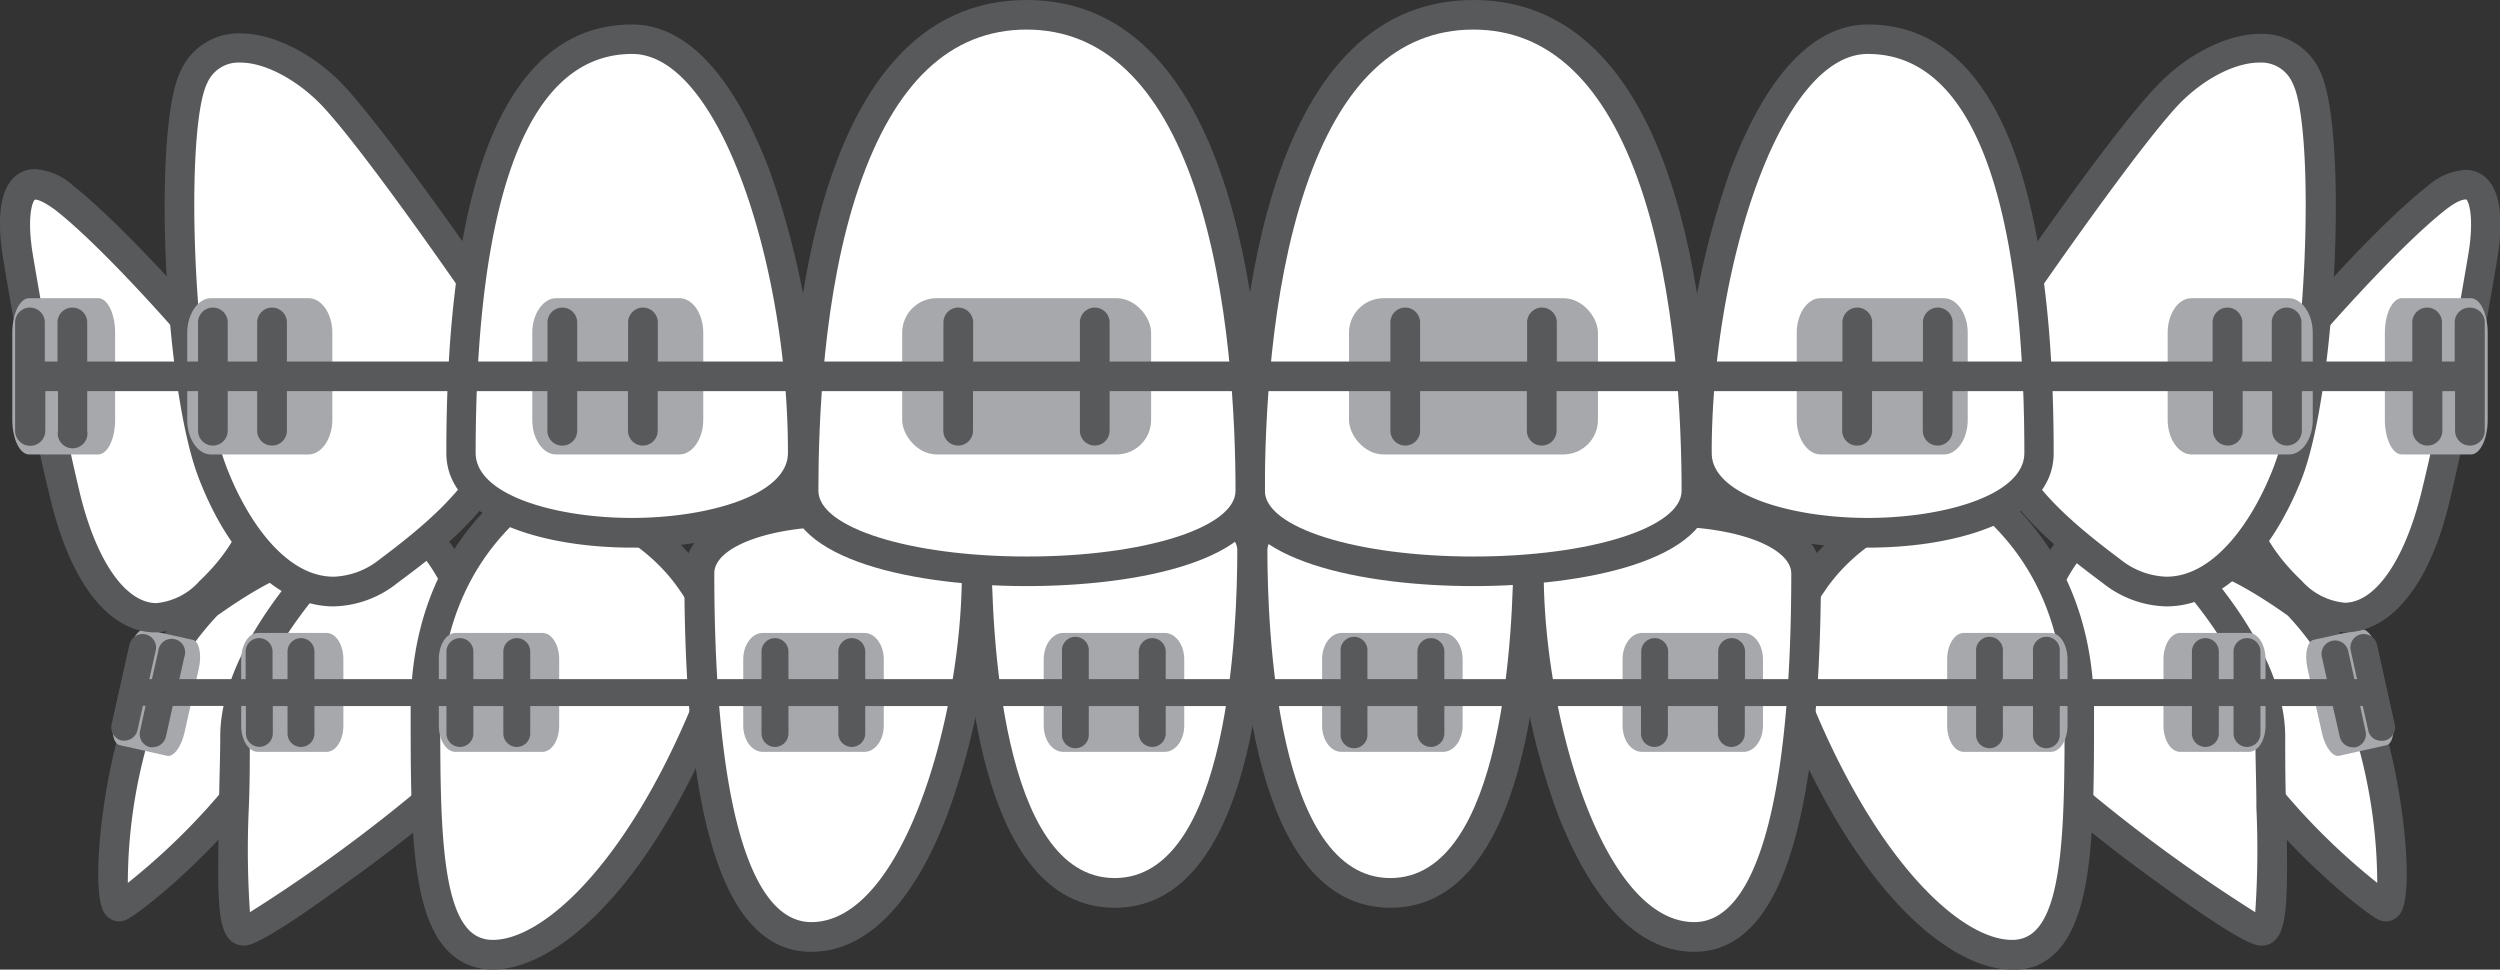
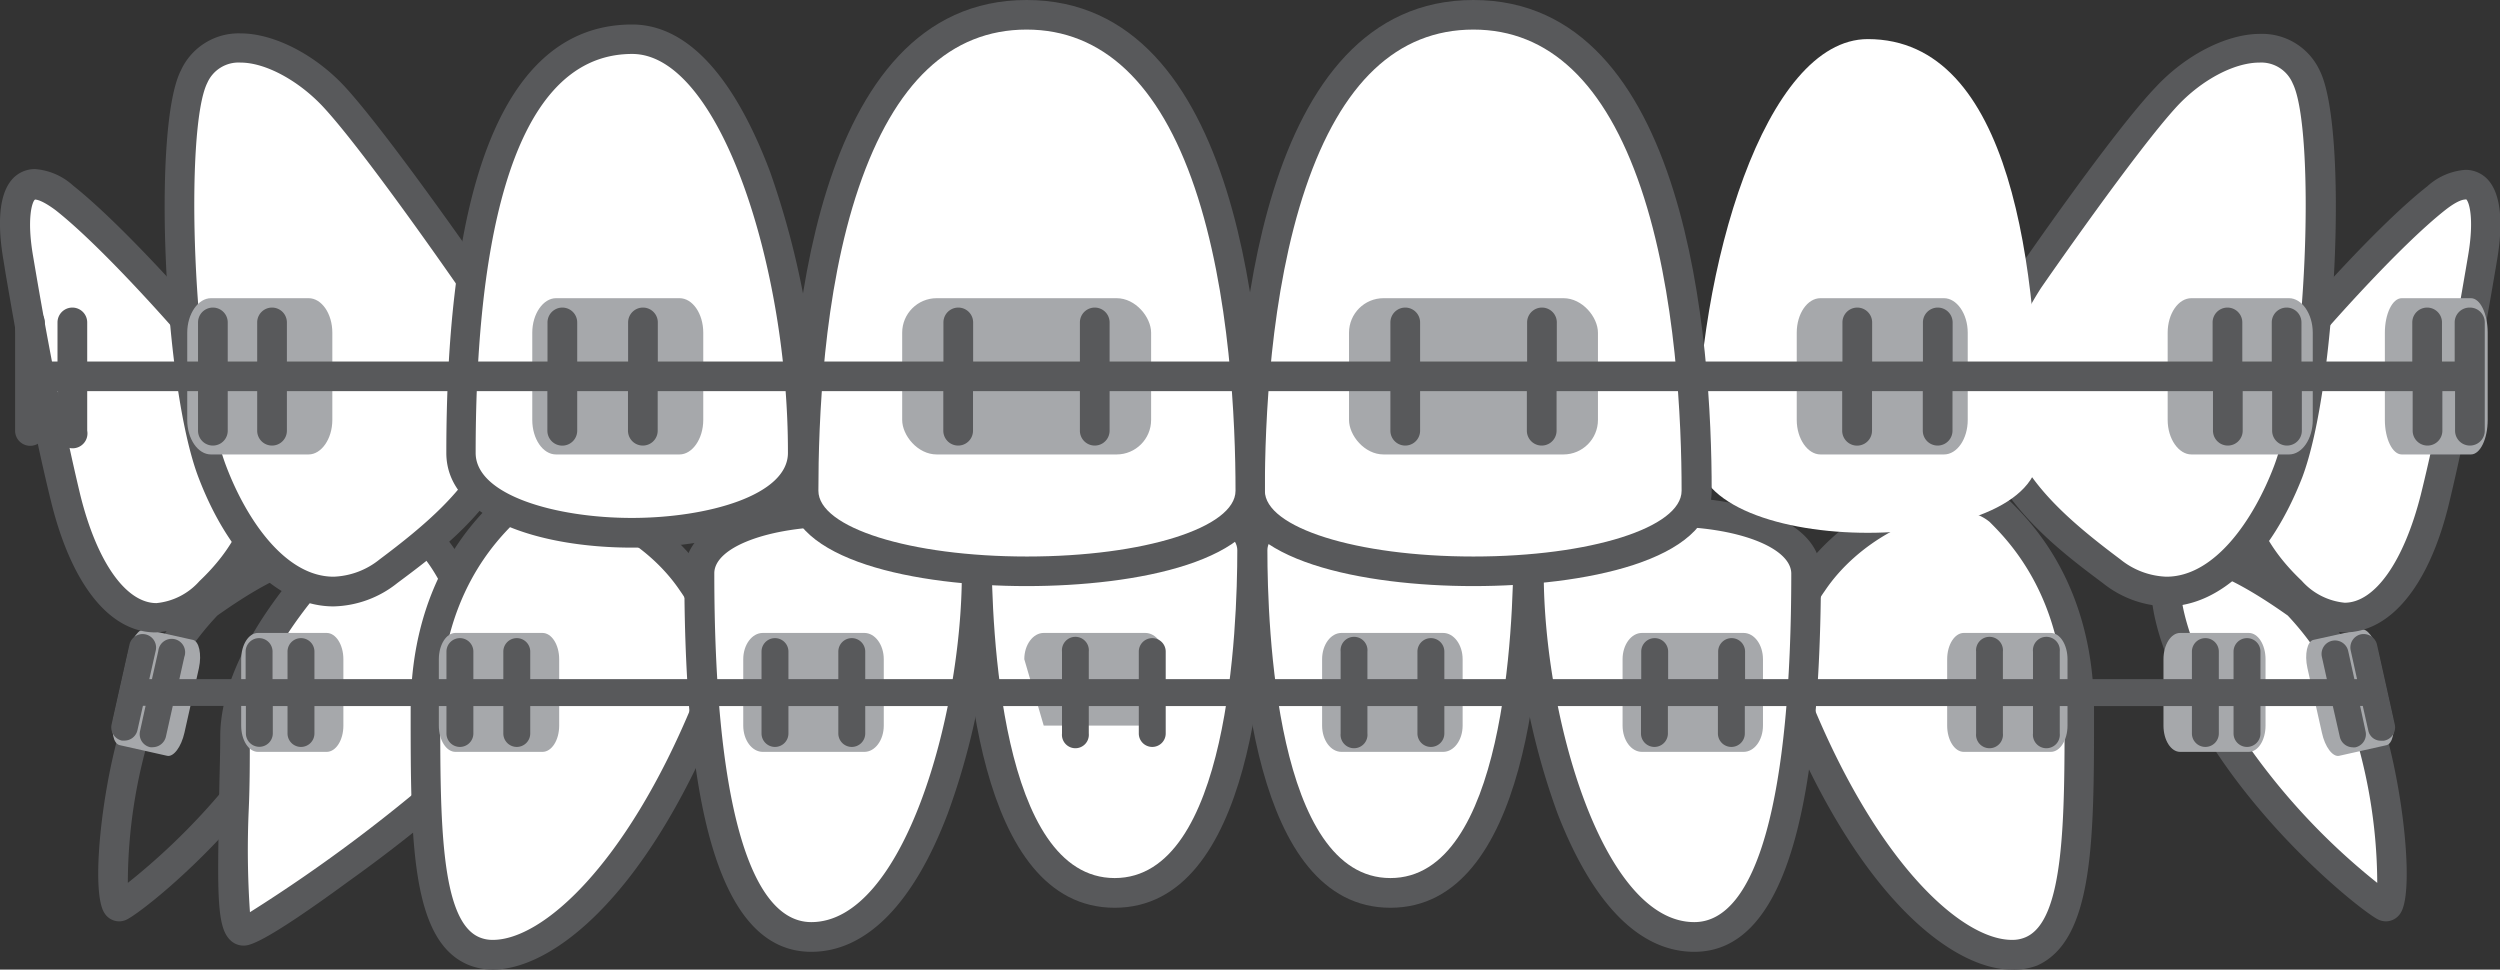
<svg xmlns="http://www.w3.org/2000/svg" id="Layer_1" data-name="Layer 1" viewBox="0 0 196.94 76.38">
  <rect x="0" y="0" width="196.94" height="76.38" fill="#333333" stroke="none" />
  <defs>
    <style>.cls-1{fill:#fff;}.cls-2{fill:#58595b;}.cls-3{fill:#a6a8ab;}</style>
  </defs>
  <title>straightTeeth</title>
  <path class="cls-1" d="M182.48,50.65s2.7,2.35,5.07,8.06,3,16.39,1.83,15.74a49.9,49.9,0,0,1-12.94-13.8C171.7,53,167.82,40.22,182.48,50.65Z" transform="translate(-1.53 -3.07)" />
  <path class="cls-2" d="M189.48,75.65a1.44,1.44,0,0,1-.66-.17c-1.4-.77-8.58-6.49-13.37-14.21-2.32-3.74-5.75-10.93-3.95-14.17a3.07,3.07,0,0,1,2.83-1.55c2,0,4.91,1.36,8.83,4.15l.09.07c.12.1,2.93,2.59,5.38,8.49,2,4.9,3.23,14.91,2,16.75A1.37,1.37,0,0,1,189.48,75.65ZM174.33,47.89c-.59,0-.72.23-.79.35-.87,1.57.91,7,3.9,11.8A52.06,52.06,0,0,0,188.8,72.62a41.07,41.07,0,0,0-2.33-13.46,22.75,22.75,0,0,0-4.72-7.6C177.24,48.37,175.17,47.89,174.33,47.89Z" transform="translate(-1.53 -3.07)" />
-   <path class="cls-1" d="M171.92,46s8.43,7.86,8.43,15.07.62,15.3-.67,15.3S166.52,67.77,162,63.45,164.48,37.32,171.92,46Z" transform="translate(-1.53 -3.07)" />
-   <path class="cls-2" d="M179.68,77.56c-.41,0-1.36,0-8.32-5.07a118.81,118.81,0,0,1-10.17-8.19c-2.71-2.58-2-9.32,0-14.34,1.81-4.54,4.43-7.14,7.19-7.14a5.92,5.92,0,0,1,4.41,2.39c.78.73,8.76,8.46,8.76,15.88,0,1.85,0,3.75.08,5.58.15,6.93.11,9.45-.85,10.43A1.48,1.48,0,0,1,179.68,77.56Zm-11.33-32.4c-1.7,0-3.62,2.17-5,5.67-1.89,4.74-2.14,10.24-.53,11.78a124.16,124.16,0,0,0,16.37,12.32,72.11,72.11,0,0,0,.09-8.21c0-1.85-.08-3.75-.08-5.63,0-6.63-8-14.14-8.06-14.21l-.09-.1A3.79,3.79,0,0,0,168.35,45.16Z" transform="translate(-1.53 -3.07)" />
  <path class="cls-1" d="M159.09,43.35c1.75,1.74,6.26,6.45,6.26,15.74s0,17.25-3.78,18.89-11.83-3.24-18.37-19.06C138.61,47.8,154.7,39,159.09,43.35Z" transform="translate(-1.53 -3.07)" />
  <path class="cls-2" d="M160,79.45c-4.43,0-11.79-5.26-17.91-20.09a11.39,11.39,0,0,1,1.22-11c2.77-4.15,8.13-7.28,12.46-7.28a5.7,5.7,0,0,1,4.12,1.49c1.63,1.62,6.6,6.56,6.6,16.56s0,18-4.48,20A5.08,5.08,0,0,1,160,79.45ZM155.8,43.38c-3.12,0-7.91,2.34-10.52,6.24a9.12,9.12,0,0,0-1,8.85c5.28,12.81,11.86,18.64,15.74,18.64a2.6,2.6,0,0,0,1.08-.21c3.07-1.32,3.07-9.33,3.07-17.81,0-9-4.45-13.45-5.91-14.91A3.55,3.55,0,0,0,155.8,43.38Z" transform="translate(-1.53 -3.07)" />
-   <path class="cls-1" d="M17.91,50.65S15.22,53,12.84,58.71,9.82,75.1,11,74.45,19.2,68.31,24,60.65,32.57,40.22,17.91,50.65Z" transform="translate(-1.53 -3.07)" />
  <path class="cls-2" d="M10.91,75.65h0A1.37,1.37,0,0,1,9.76,75c-1.23-1.84,0-11.86,2-16.75,2.45-5.9,5.26-8.39,5.38-8.49l.09-.07c3.93-2.79,6.81-4.15,8.83-4.15a3.06,3.06,0,0,1,2.83,1.55c1.81,3.24-1.63,10.43-3.95,14.17C20.16,69,13,74.71,11.57,75.48A1.38,1.38,0,0,1,10.91,75.65Zm7.74-24.09a22.59,22.59,0,0,0-4.73,7.6A40.77,40.77,0,0,0,11.6,72.62,52.06,52.06,0,0,0,23,60c3-4.83,4.78-10.23,3.9-11.8-.07-.12-.19-.35-.79-.35C25.22,47.89,23.15,48.37,18.65,51.56Z" transform="translate(-1.53 -3.07)" />
  <path class="cls-1" d="M28.48,46s-8.43,7.86-8.43,15.07-.63,15.3.66,15.3S33.87,67.77,38.4,63.45,35.92,37.32,28.48,46Z" transform="translate(-1.53 -3.07)" />
  <path class="cls-2" d="M20.71,77.56a1.48,1.48,0,0,1-1.07-.46c-1-1-1-3.5-.85-10.43,0-1.83.09-3.73.09-5.58,0-7.42,8-15.15,8.75-15.88a5.92,5.92,0,0,1,4.42-2.39c2.75,0,5.37,2.6,7.18,7.14,2,5,2.69,11.76,0,14.34A118.81,118.81,0,0,1,29,72.49C22.08,77.56,21.12,77.56,20.71,77.56Zm11.34-32.4a3.79,3.79,0,0,0-2.68,1.62l-.1.1c-.08.07-8.06,7.6-8.06,14.21,0,1.88,0,3.78-.08,5.63a72.11,72.11,0,0,0,.09,8.21A124.16,124.16,0,0,0,37.59,62.61c1.61-1.54,1.37-7-.53-11.78C35.66,47.33,33.74,45.16,32.05,45.16Z" transform="translate(-1.53 -3.07)" />
  <path class="cls-1" d="M41.3,43.35C39.55,45.09,35,49.8,35,59.09S35,76.34,38.82,78s11.84-3.24,18.37-19.06C61.78,47.8,45.69,39,41.3,43.35Z" transform="translate(-1.53 -3.07)" />
  <path class="cls-2" d="M40.36,79.45h0a5.11,5.11,0,0,1-2-.4c-4.48-1.94-4.48-9.89-4.48-20s5-14.94,6.61-16.56A5.65,5.65,0,0,1,44.59,41c4.33,0,9.69,3.13,12.46,7.28a11.36,11.36,0,0,1,1.22,11C52.15,74.19,44.8,79.45,40.36,79.45Zm4.23-36.07a3.56,3.56,0,0,0-2.47.8c-1.46,1.46-5.91,5.89-5.91,14.91,0,8.48,0,16.49,3.07,17.81a2.63,2.63,0,0,0,1.08.21c3.88,0,10.46-5.83,15.75-18.64a9.14,9.14,0,0,0-1-8.85C52.5,45.72,47.71,43.38,44.59,43.38Z" transform="translate(-1.53 -3.07)" />
  <path class="cls-1" d="M121.92,46.41c0-6.09-21.72-6.09-21.72,0,0,10.53,1.76,27,10.86,27S121.92,56.94,121.92,46.41Z" transform="translate(-1.53 -3.07)" />
  <path class="cls-2" d="M111.06,74.58c-10.86,0-12-19.7-12-28.17,0-4,6-5.74,12-5.74s12,1.78,12,5.74C123.09,54.88,121.92,74.58,111.06,74.58Zm0-31.57c-5.35,0-9.69,1.53-9.69,3.4,0,6.06.69,25.83,9.69,25.83s9.69-19.77,9.69-25.83C120.75,44.54,116.4,43,111.06,43Z" transform="translate(-1.53 -3.07)" />
  <path class="cls-1" d="M143.76,48.23c0-6.47-21.84-6.47-21.84,0,0,11.18,4.61,28.65,13,28.65C142.76,76.88,143.76,59.41,143.76,48.23Z" transform="translate(-1.53 -3.07)" />
  <path class="cls-2" d="M135,78.05c-4.32,0-8-3.77-10.77-10.89a56.66,56.66,0,0,1-3.43-18.93c0-4.16,6.07-6,12.09-6s12.09,1.86,12.09,6C144.93,68.29,141.66,78.05,135,78.05Zm-2.11-33.5c-5.47,0-9.75,1.62-9.75,3.68,0,11.2,4.62,27.48,11.86,27.48,4.93,0,7.64-9.76,7.64-27.48C142.59,46.17,138.31,44.55,132.84,44.55Z" transform="translate(-1.53 -3.07)" />
  <path class="cls-1" d="M78.47,46.41c0-6.09,21.73-6.09,21.73,0,0,10.53-1.77,27-10.86,27S78.47,56.94,78.47,46.41Z" transform="translate(-1.53 -3.07)" />
  <path class="cls-2" d="M89.34,74.58c-10.86,0-12-19.7-12-28.17,0-4,6-5.74,12-5.74s12,1.78,12,5.74C101.37,54.88,100.19,74.58,89.34,74.58Zm0-31.57c-5.35,0-9.7,1.53-9.7,3.4,0,6.06.7,25.83,9.7,25.83S99,52.47,99,46.41C99,44.54,94.68,43,89.34,43Z" transform="translate(-1.53 -3.07)" />
  <path class="cls-1" d="M56.63,48.23c0-6.47,21.84-6.47,21.84,0,0,11.18-4.61,28.65-13,28.65C57.64,76.88,56.63,59.41,56.63,48.23Z" transform="translate(-1.53 -3.07)" />
  <path class="cls-2" d="M65.44,78.05c-6.71,0-10-9.76-10-29.82,0-4.16,6.08-6,12.09-6s12.09,1.86,12.09,6a56.66,56.66,0,0,1-3.43,18.93C73.49,74.28,69.76,78.05,65.44,78.05Zm2.11-33.5c-5.46,0-9.75,1.62-9.75,3.68,0,17.72,2.72,27.48,7.64,27.48,7.24,0,11.86-16.28,11.86-27.48C77.3,46.17,73,44.55,67.55,44.55Z" transform="translate(-1.53 -3.07)" />
  <path class="cls-3" d="M164.4,60.23c0,1.15-.59,2.07-1.32,2.07h-6.85c-.72,0-1.31-.92-1.31-2.07V55c0-1.14.59-2.07,1.31-2.07h6.85c.73,0,1.32.93,1.32,2.07Z" transform="translate(-1.53 -3.07)" />
  <path class="cls-3" d="M180,60.23c0,1.15-.59,2.07-1.32,2.07h-5.41c-.72,0-1.31-.92-1.31-2.07V55c0-1.14.59-2.07,1.31-2.07h5.41c.73,0,1.32.93,1.32,2.07Z" transform="translate(-1.53 -3.07)" />
  <path class="cls-3" d="M190,59.55c.25,1.11,0,2.11-.46,2.22l-3.74.84c-.51.11-1.12-.7-1.36-1.82L183.3,55.7c-.25-1.11,0-2.11.46-2.22l3.74-.83c.5-.12,1.11.7,1.36,1.81Z" transform="translate(-1.53 -3.07)" />
  <path class="cls-3" d="M116.75,60.23c0,1.15-.69,2.07-1.54,2.07h-8c-.85,0-1.53-.92-1.53-2.07V55c0-1.14.68-2.07,1.53-2.07h8c.85,0,1.54.93,1.54,2.07Z" transform="translate(-1.53 -3.07)" />
  <path class="cls-3" d="M140.41,60.23c0,1.15-.68,2.07-1.53,2.07h-8c-.85,0-1.53-.92-1.53-2.07V55c0-1.14.68-2.07,1.53-2.07h8c.85,0,1.53.93,1.53,2.07Z" transform="translate(-1.53 -3.07)" />
  <path class="cls-3" d="M36.1,60.23c0,1.15.59,2.07,1.31,2.07h6.85c.73,0,1.32-.92,1.32-2.07V55c0-1.14-.59-2.07-1.32-2.07H37.41c-.72,0-1.31.93-1.31,2.07Z" transform="translate(-1.53 -3.07)" />
  <path class="cls-3" d="M20.53,60.23c0,1.15.59,2.07,1.32,2.07h5.41c.73,0,1.32-.92,1.32-2.07V55c0-1.14-.59-2.07-1.32-2.07H21.85c-.73,0-1.32.93-1.32,2.07Z" transform="translate(-1.53 -3.07)" />
  <path class="cls-3" d="M10.5,59.55c-.25,1.11-.05,2.11.46,2.22l3.74.84c.5.11,1.11-.7,1.36-1.82L17.2,55.7c.24-1.11,0-2.11-.46-2.22L13,52.65c-.5-.12-1.11.7-1.36,1.81Z" transform="translate(-1.53 -3.07)" />
-   <path class="cls-3" d="M83.75,60.23c0,1.15.69,2.07,1.53,2.07h8c.85,0,1.54-.92,1.54-2.07V55c0-1.14-.69-2.07-1.54-2.07h-8c-.84,0-1.53.93-1.53,2.07Z" transform="translate(-1.53 -3.07)" />
+   <path class="cls-3" d="M83.75,60.23h8c.85,0,1.54-.92,1.54-2.07V55c0-1.14-.69-2.07-1.54-2.07h-8c-.84,0-1.53.93-1.53,2.07Z" transform="translate(-1.53 -3.07)" />
  <path class="cls-3" d="M60.08,60.23c0,1.15.69,2.07,1.54,2.07h8c.84,0,1.53-.92,1.53-2.07V55c0-1.14-.69-2.07-1.53-2.07h-8c-.85,0-1.54.93-1.54,2.07Z" transform="translate(-1.53 -3.07)" />
  <path class="cls-2" d="M190.18,60.14l-1.4-6.29a1.08,1.08,0,0,0-1.27-.81,1.06,1.06,0,0,0-.8,1.27l.5,2.26H187l-.49-2.22a1.06,1.06,0,1,0-2.07.47l.39,1.75H179.6V54.4a1.06,1.06,0,0,0-2.12,0v2.17h-1.16V54.4a1.06,1.06,0,0,0-2.12,0v2.17H163.79V54.4a1.06,1.06,0,1,0-2.11,0v2.17h-2.37V54.4a1.06,1.06,0,1,0-2.11,0v2.17H139V54.4a1.06,1.06,0,0,0-2.12,0v2.17h-3.94V54.4a1.06,1.06,0,0,0-2.12,0v2.17H115.31V54.4a1.06,1.06,0,0,0-2.12,0v2.17h-3.94V54.4a1.06,1.06,0,1,0-2.11,0v2.17H93.36V54.4a1.06,1.06,0,0,0-2.12,0v2.17H87.3V54.4a1.06,1.06,0,1,0-2.11,0v2.17H69.69V54.4a1.06,1.06,0,0,0-2.12,0v2.17H63.64V54.4a1.06,1.06,0,0,0-2.12,0v2.17H43.3V54.4a1.06,1.06,0,0,0-2.12,0v2.17H38.82V54.4a1.06,1.06,0,0,0-2.12,0v2.17H26.3V54.4a1.06,1.06,0,0,0-2.12,0v2.17H23V54.4a1.06,1.06,0,0,0-2.12,0v2.17H15.66l.39-1.75A1.06,1.06,0,1,0,14,54.35l-.5,2.22h-.21l.51-2.26a1.06,1.06,0,1,0-2.07-.46l-1.41,6.29a1.07,1.07,0,0,0,.81,1.27l.23,0a1.05,1.05,0,0,0,1-.83l.43-1.91H13l-.44,2a1.05,1.05,0,0,0,.8,1.26,1,1,0,0,0,.24,0,1.07,1.07,0,0,0,1-.83l.54-2.42H20.9v2.16a1.06,1.06,0,1,0,2.12,0V58.69h1.16v2.16a1.06,1.06,0,1,0,2.12,0V58.69H36.7v2.16a1.06,1.06,0,1,0,2.12,0V58.69h2.36v2.16a1.06,1.06,0,1,0,2.12,0V58.69H61.52v2.16a1.06,1.06,0,0,0,2.12,0V58.69h3.93v2.16a1.06,1.06,0,1,0,2.12,0V58.69h15.5v2.16a1.06,1.06,0,1,0,2.11,0V58.69h3.94v2.16a1.06,1.06,0,1,0,2.12,0V58.69h13.78v2.16a1.06,1.06,0,1,0,2.11,0V58.69h3.94v2.16a1.06,1.06,0,1,0,2.12,0V58.69H130.8v2.16a1.06,1.06,0,1,0,2.12,0V58.69h3.94v2.16a1.06,1.06,0,1,0,2.12,0V58.69H157.2v2.16a1.06,1.06,0,1,0,2.11,0V58.69h2.37v2.16a1.06,1.06,0,1,0,2.11,0V58.69H174.2v2.16a1.06,1.06,0,0,0,2.12,0V58.69h1.16v2.16a1.06,1.06,0,0,0,2.12,0V58.69h5.7l.55,2.42a1.06,1.06,0,0,0,1,.83.91.91,0,0,0,.23,0,1.05,1.05,0,0,0,.8-1.26l-.43-2h.21l.43,1.91a1,1,0,0,0,1,.83l.23,0A1.06,1.06,0,0,0,190.18,60.14Z" transform="translate(-1.53 -3.07)" />
  <path class="cls-1" d="M183.91,28.27s5.74-6.61,9.56-9.6,4.23,1,3.57,4.8-2,11.8-3.73,18.86S187.49,54.86,182,49.67,175.05,37.3,183.91,28.27Z" transform="translate(-1.53 -3.07)" />
  <path class="cls-2" d="M186.2,52.89a7.4,7.4,0,0,1-5-2.37c-3.11-3-4.73-6.22-4.79-9.73-.08-4.26,2.15-8.74,6.63-13.31.46-.53,5.92-6.77,9.7-9.73a5,5,0,0,1,3-1.3,2.38,2.38,0,0,1,1.85.86c1.19,1.42,1,4.24.63,6.36l-.17,1c-.68,4-2,11.42-3.58,18S189.82,52.89,186.2,52.89Zm9.51-34.1c-.12,0-.57.06-1.52.8-3.68,2.89-9.34,9.38-9.4,9.45l0,.05c-4.05,4.12-6.06,8-6,11.65.05,2.86,1.42,5.58,4.06,8.08a5.19,5.19,0,0,0,3.38,1.73c2.39,0,4.67-3.26,6-8.5,1.6-6.46,2.87-13.84,3.55-17.8l.17-1c.52-3,.07-4.33-.15-4.48Z" transform="translate(-1.53 -3.07)" />
  <path class="cls-1" d="M161.34,25.11s7.49-10.85,10.84-14.44,9-5.62,11-1.55,1.19,24.16-1.44,31.1-8,12.24-13.88,7.86S153.61,37.16,161.34,25.11Z" transform="translate(-1.53 -3.07)" />
  <path class="cls-2" d="M172.19,50.84a8.33,8.33,0,0,1-5-1.83c-2.81-2.1-6.66-5-8.71-9-2.36-4.67-1.72-9.89,1.89-15.52l0,0c.3-.45,7.57-11,11-14.58,2.36-2.53,5.58-4.17,8.19-4.17a5,5,0,0,1,4.71,2.89c2.24,4.47,1.35,24.83-1.38,32.05C180.42,47,176.44,50.84,172.19,50.84Zm-9.88-25.08c-6.68,10.43-.85,16.06,6.26,21.38a6.1,6.1,0,0,0,3.62,1.36c3.81,0,6.87-4.49,8.47-8.69,2.66-7,3.28-26.57,1.48-30.17A2.69,2.69,0,0,0,179.52,8c-2,0-4.57,1.38-6.48,3.43C169.84,14.89,162.64,25.28,162.31,25.76Z" transform="translate(-1.53 -3.07)" />
  <path class="cls-1" d="M162.14,38.75c0,8.39-26.94,8.39-26.94,0,0-14.51,5.37-32.6,13.47-32.6C160,6.15,162.14,24.24,162.14,38.75Z" transform="translate(-1.53 -3.07)" />
-   <path class="cls-2" d="M148.67,46.21c-7.28,0-14.64-2.3-14.64-7.46A67.22,67.22,0,0,1,137.8,16.6C140.63,9,144.39,5,148.67,5c5.63,0,9.69,3.93,12.09,11.69,1.69,5.48,2.55,12.91,2.55,22.08C163.31,43.91,156,46.21,148.67,46.21Zm0-38.89c-6.92,0-12.3,16.9-12.3,31.43,0,3.33,6.34,5.12,12.3,5.12S161,42.08,161,38.75C161,24.41,158.84,7.32,148.67,7.32Z" transform="translate(-1.53 -3.07)" />
  <path class="cls-1" d="M16.09,28.27s-5.74-6.61-9.56-9.6-4.23,1-3.57,4.8,2,11.8,3.73,18.86S12.51,54.86,18,49.67,25,37.3,16.09,28.27Z" transform="translate(-1.53 -3.07)" />
  <path class="cls-2" d="M13.8,52.89h0c-3.62,0-6.63-3.75-8.24-10.28s-2.9-14-3.59-18l-.16-1c-.37-2.12-.56-4.94.63-6.36a2.38,2.38,0,0,1,1.85-.86,5,5,0,0,1,3,1.3c3.78,3,9.24,9.2,9.7,9.73,4.48,4.57,6.71,9.05,6.63,13.3-.06,3.52-1.68,6.79-4.79,9.74A7.4,7.4,0,0,1,13.8,52.89ZM4.29,18.79h0c-.22.14-.67,1.47-.15,4.48l.17,1c.68,4,2,11.34,3.55,17.81,1.3,5.24,3.58,8.5,6,8.5a5.19,5.19,0,0,0,3.38-1.73c2.64-2.5,4-5.22,4.06-8.08.07-3.61-1.94-7.53-6-11.65l0-.05c-.06-.07-5.72-6.56-9.4-9.45C4.86,18.85,4.41,18.79,4.29,18.79Z" transform="translate(-1.53 -3.07)" />
  <path class="cls-1" d="M38.66,25.11S31.17,14.26,27.82,10.67s-9-5.62-11-1.55-1.19,24.16,1.44,31.1,8,12.24,13.88,7.86S46.39,37.16,38.66,25.11Z" transform="translate(-1.53 -3.07)" />
  <path class="cls-2" d="M27.81,50.84h0c-4.25,0-8.23-3.81-10.66-10.2-2.73-7.22-3.62-27.58-1.38-32A5,5,0,0,1,20.48,5.7c2.61,0,5.83,1.64,8.19,4.17C32,13.48,39.32,24,39.62,24.45l0,0C43.26,30.11,43.9,35.33,41.54,40c-2,4-5.9,6.91-8.71,9A8.33,8.33,0,0,1,27.81,50.84ZM20.48,8a2.69,2.69,0,0,0-2.62,1.6c-1.8,3.6-1.18,23.16,1.48,30.17C20.94,44,24,48.5,27.81,48.5h0a6.1,6.1,0,0,0,3.62-1.36c7.11-5.32,12.94-11,6.26-21.38-.33-.48-7.53-10.87-10.72-14.29C25.05,9.42,22.45,8,20.48,8Z" transform="translate(-1.53 -3.07)" />
  <path class="cls-1" d="M37.86,38.75c0,8.39,26.94,8.39,26.94,0,0-14.51-5.37-32.6-13.47-32.6C40,6.15,37.86,24.24,37.86,38.75Z" transform="translate(-1.53 -3.07)" />
  <path class="cls-2" d="M51.33,46.21c-7.29,0-14.64-2.3-14.64-7.46,0-9.16.86-16.6,2.55-22.08C41.64,8.91,45.7,5,51.33,5c4.28,0,8,4,10.87,11.62A67.22,67.22,0,0,1,66,38.75C66,43.91,58.61,46.21,51.33,46.21Zm0-38.89C41.16,7.32,39,24.41,39,38.75c0,3.33,6.33,5.12,12.3,5.12s12.3-1.79,12.3-5.12C63.63,24.22,58.25,7.32,51.33,7.32Z" transform="translate(-1.53 -3.07)" />
  <path class="cls-1" d="M135.2,41.73c0,8.46-35.2,8.46-35.2,0,0-14.63,2.85-37.49,17.6-37.49S135.2,27.1,135.2,41.73Z" transform="translate(-1.53 -3.07)" />
  <path class="cls-2" d="M117.6,49.24c-8.66,0-18.77-2-18.77-7.51,0-11.63,1.83-38.66,18.77-38.66s18.77,27,18.77,38.66C136.37,47.28,126.26,49.24,117.6,49.24Zm0-43.84c-6,0-10.42,4.2-13.22,12.47s-3.21,18.49-3.21,23.86c0,2.9,7.22,5.18,16.43,5.18S134,44.63,134,41.73c0-5.37-.41-15.62-3.21-23.86S123.57,5.4,117.6,5.4Z" transform="translate(-1.53 -3.07)" />
  <path class="cls-1" d="M64.8,41.73c0,8.46,35.2,8.46,35.2,0C100,27.1,97.15,4.24,82.4,4.24S64.8,27.1,64.8,41.73Z" transform="translate(-1.53 -3.07)" />
  <path class="cls-2" d="M82.4,49.24c-8.66,0-18.77-2-18.77-7.51,0-11.63,1.83-38.66,18.77-38.66s18.77,27,18.77,38.66C101.17,47.28,91.06,49.24,82.4,49.24Zm0-43.84c-6,0-10.42,4.2-13.23,12.47S66,36.36,66,41.73c0,2.9,7.21,5.18,16.43,5.18s16.43-2.28,16.43-5.18c0-5.37-.42-15.62-3.21-23.86S88.37,5.4,82.4,5.4Z" transform="translate(-1.53 -3.07)" />
  <rect class="cls-3" x="71.07" y="23.49" width="19.61" height="12.31" rx="2.72" />
  <path class="cls-3" d="M43.46,36.15c0,1.5.84,2.72,1.87,2.72h9.73c1,0,1.87-1.22,1.87-2.72V29.28c0-1.5-.84-2.72-1.87-2.72H45.33c-1,0-1.87,1.22-1.87,2.72Z" transform="translate(-1.53 -3.07)" />
  <path class="cls-3" d="M16.28,36.15c0,1.5.84,2.72,1.87,2.72h7.69c1,0,1.87-1.22,1.87-2.72V29.28c0-1.5-.84-2.72-1.87-2.72H18.15c-1,0-1.87,1.22-1.87,2.72Z" transform="translate(-1.53 -3.07)" />
-   <path class="cls-3" d="M2.5,36.15c0,1.5.59,2.72,1.32,2.72H9.27c.73,0,1.33-1.22,1.33-2.72V29.28c0-1.5-.6-2.72-1.33-2.72H3.82c-.73,0-1.32,1.22-1.32,2.72Z" transform="translate(-1.53 -3.07)" />
  <rect class="cls-3" x="106.27" y="23.49" width="19.61" height="12.31" rx="2.72" />
  <path class="cls-3" d="M156.54,36.15c0,1.5-.84,2.72-1.87,2.72h-9.73c-1,0-1.87-1.22-1.87-2.72V29.28c0-1.5.84-2.72,1.87-2.72h9.73c1,0,1.87,1.22,1.87,2.72Z" transform="translate(-1.53 -3.07)" />
  <path class="cls-3" d="M183.72,36.15c0,1.5-.84,2.72-1.87,2.72h-7.69c-1,0-1.87-1.22-1.87-2.72V29.28c0-1.5.84-2.72,1.87-2.72h7.69c1,0,1.87,1.22,1.87,2.72Z" transform="translate(-1.53 -3.07)" />
  <path class="cls-3" d="M197.5,36.15c0,1.5-.59,2.72-1.32,2.72h-5.45c-.73,0-1.33-1.22-1.33-2.72V29.28c0-1.5.6-2.72,1.33-2.72h5.45c.73,0,1.32,1.22,1.32,2.72Z" transform="translate(-1.53 -3.07)" />
  <path class="cls-2" d="M196.07,27.3a1.17,1.17,0,0,0-1.17,1.17v3.08h-1V28.47a1.17,1.17,0,0,0-2.34,0v3.08h-8.73V28.47a1.17,1.17,0,1,0-2.34,0v3.08h-2.32V28.47a1.17,1.17,0,1,0-2.34,0v3.08H155.35V28.47a1.17,1.17,0,1,0-2.34,0v3.08h-4V28.47a1.17,1.17,0,1,0-2.34,0v3.08h-22.5V28.47a1.17,1.17,0,0,0-2.34,0v3.08H113.4V28.47a1.17,1.17,0,0,0-2.34,0v3.08H88.94V28.47a1.17,1.17,0,1,0-2.34,0v3.08H78.19V28.47a1.17,1.17,0,1,0-2.34,0v3.08H53.35V28.47a1.17,1.17,0,0,0-2.34,0v3.08H47V28.47a1.17,1.17,0,0,0-2.34,0v3.08H24.13V28.47a1.17,1.17,0,0,0-2.34,0v3.08H19.47V28.47a1.17,1.17,0,0,0-2.34,0v3.08H8.4V28.47a1.17,1.17,0,0,0-2.34,0v3.08h-1V28.47a1.17,1.17,0,0,0-2.34,0V37A1.17,1.17,0,1,0,5.1,37V33.88h1V37A1.17,1.17,0,1,0,8.4,37V33.88h8.73V37a1.17,1.17,0,0,0,2.34,0V33.88h2.32V37a1.17,1.17,0,0,0,2.34,0V33.88H44.65V37A1.17,1.17,0,0,0,47,37V33.88h4V37a1.17,1.17,0,0,0,2.34,0V33.88h22.5V37a1.17,1.17,0,1,0,2.34,0V33.88H86.6V37a1.17,1.17,0,1,0,2.34,0V33.88h22.12V37a1.17,1.17,0,0,0,2.34,0V33.88h8.41V37a1.17,1.17,0,0,0,2.34,0V33.88h22.5V37A1.17,1.17,0,0,0,149,37V33.88h4V37a1.17,1.17,0,1,0,2.34,0V33.88h20.52V37a1.17,1.17,0,0,0,2.34,0V33.88h2.32V37a1.17,1.17,0,0,0,2.34,0V33.88h8.73V37a1.17,1.17,0,1,0,2.34,0V33.88h1V37a1.17,1.17,0,0,0,2.34,0V28.47A1.17,1.17,0,0,0,196.07,27.3Z" transform="translate(-1.53 -3.07)" />
</svg>